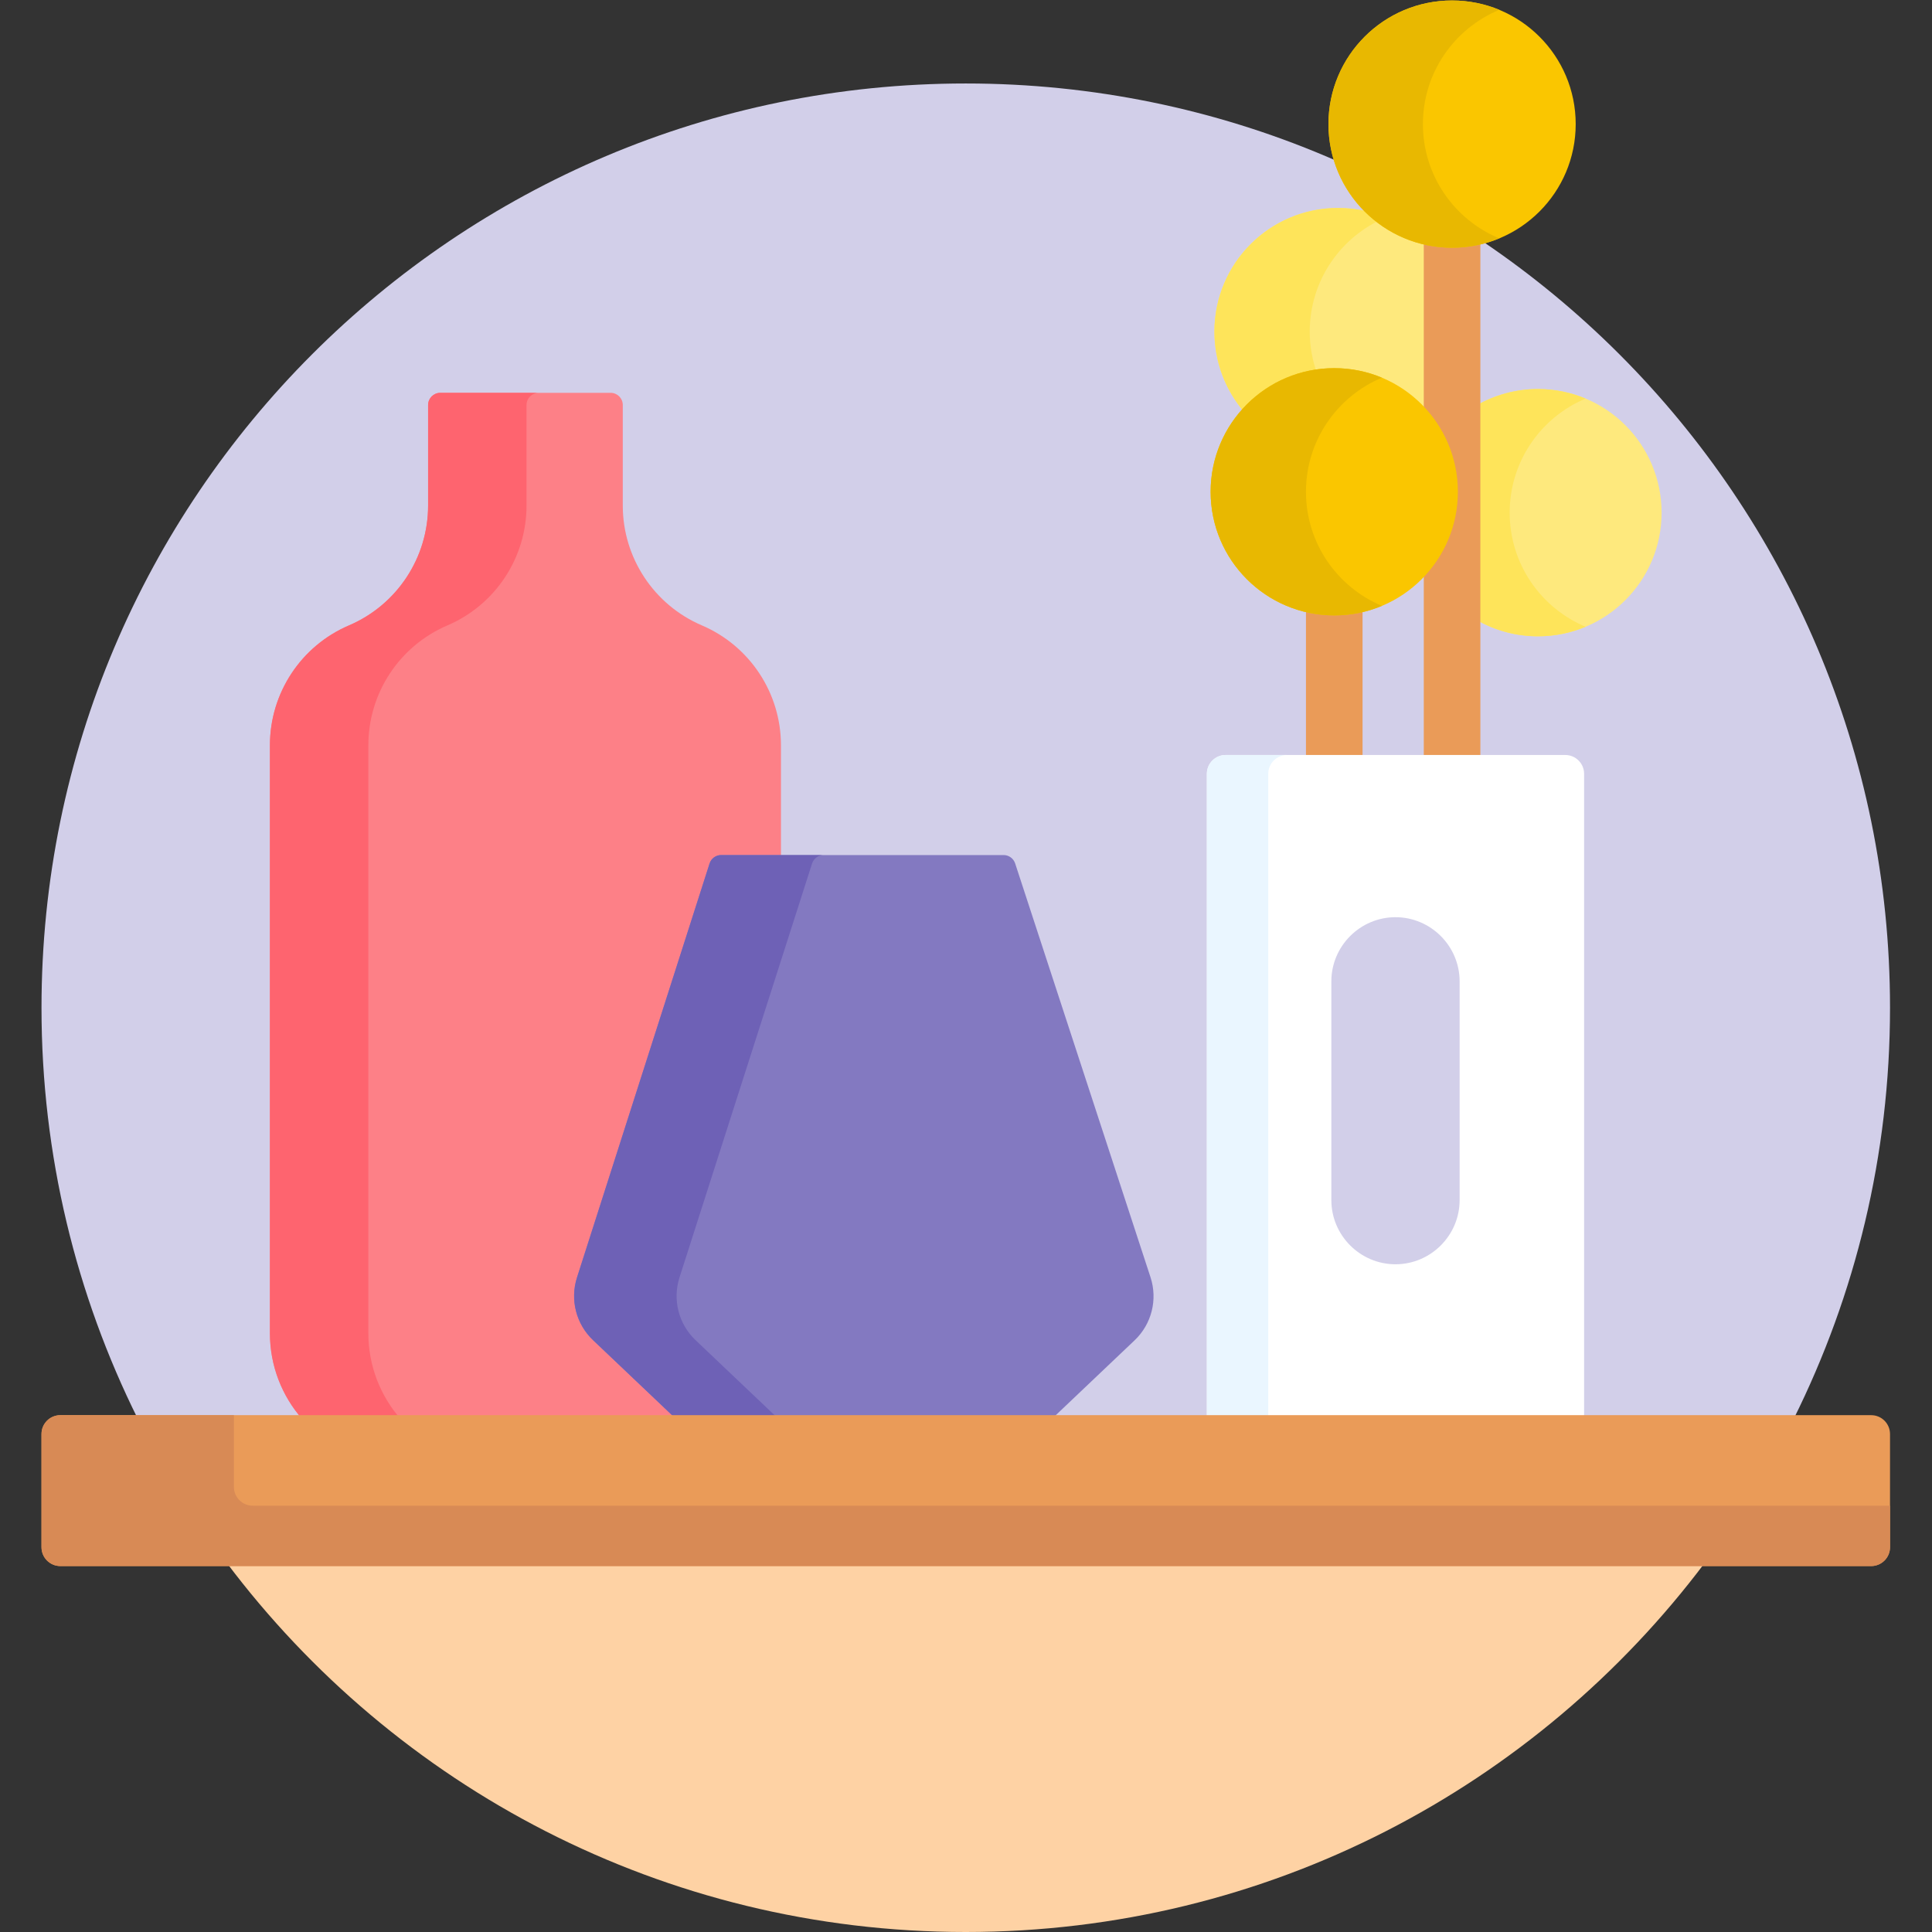
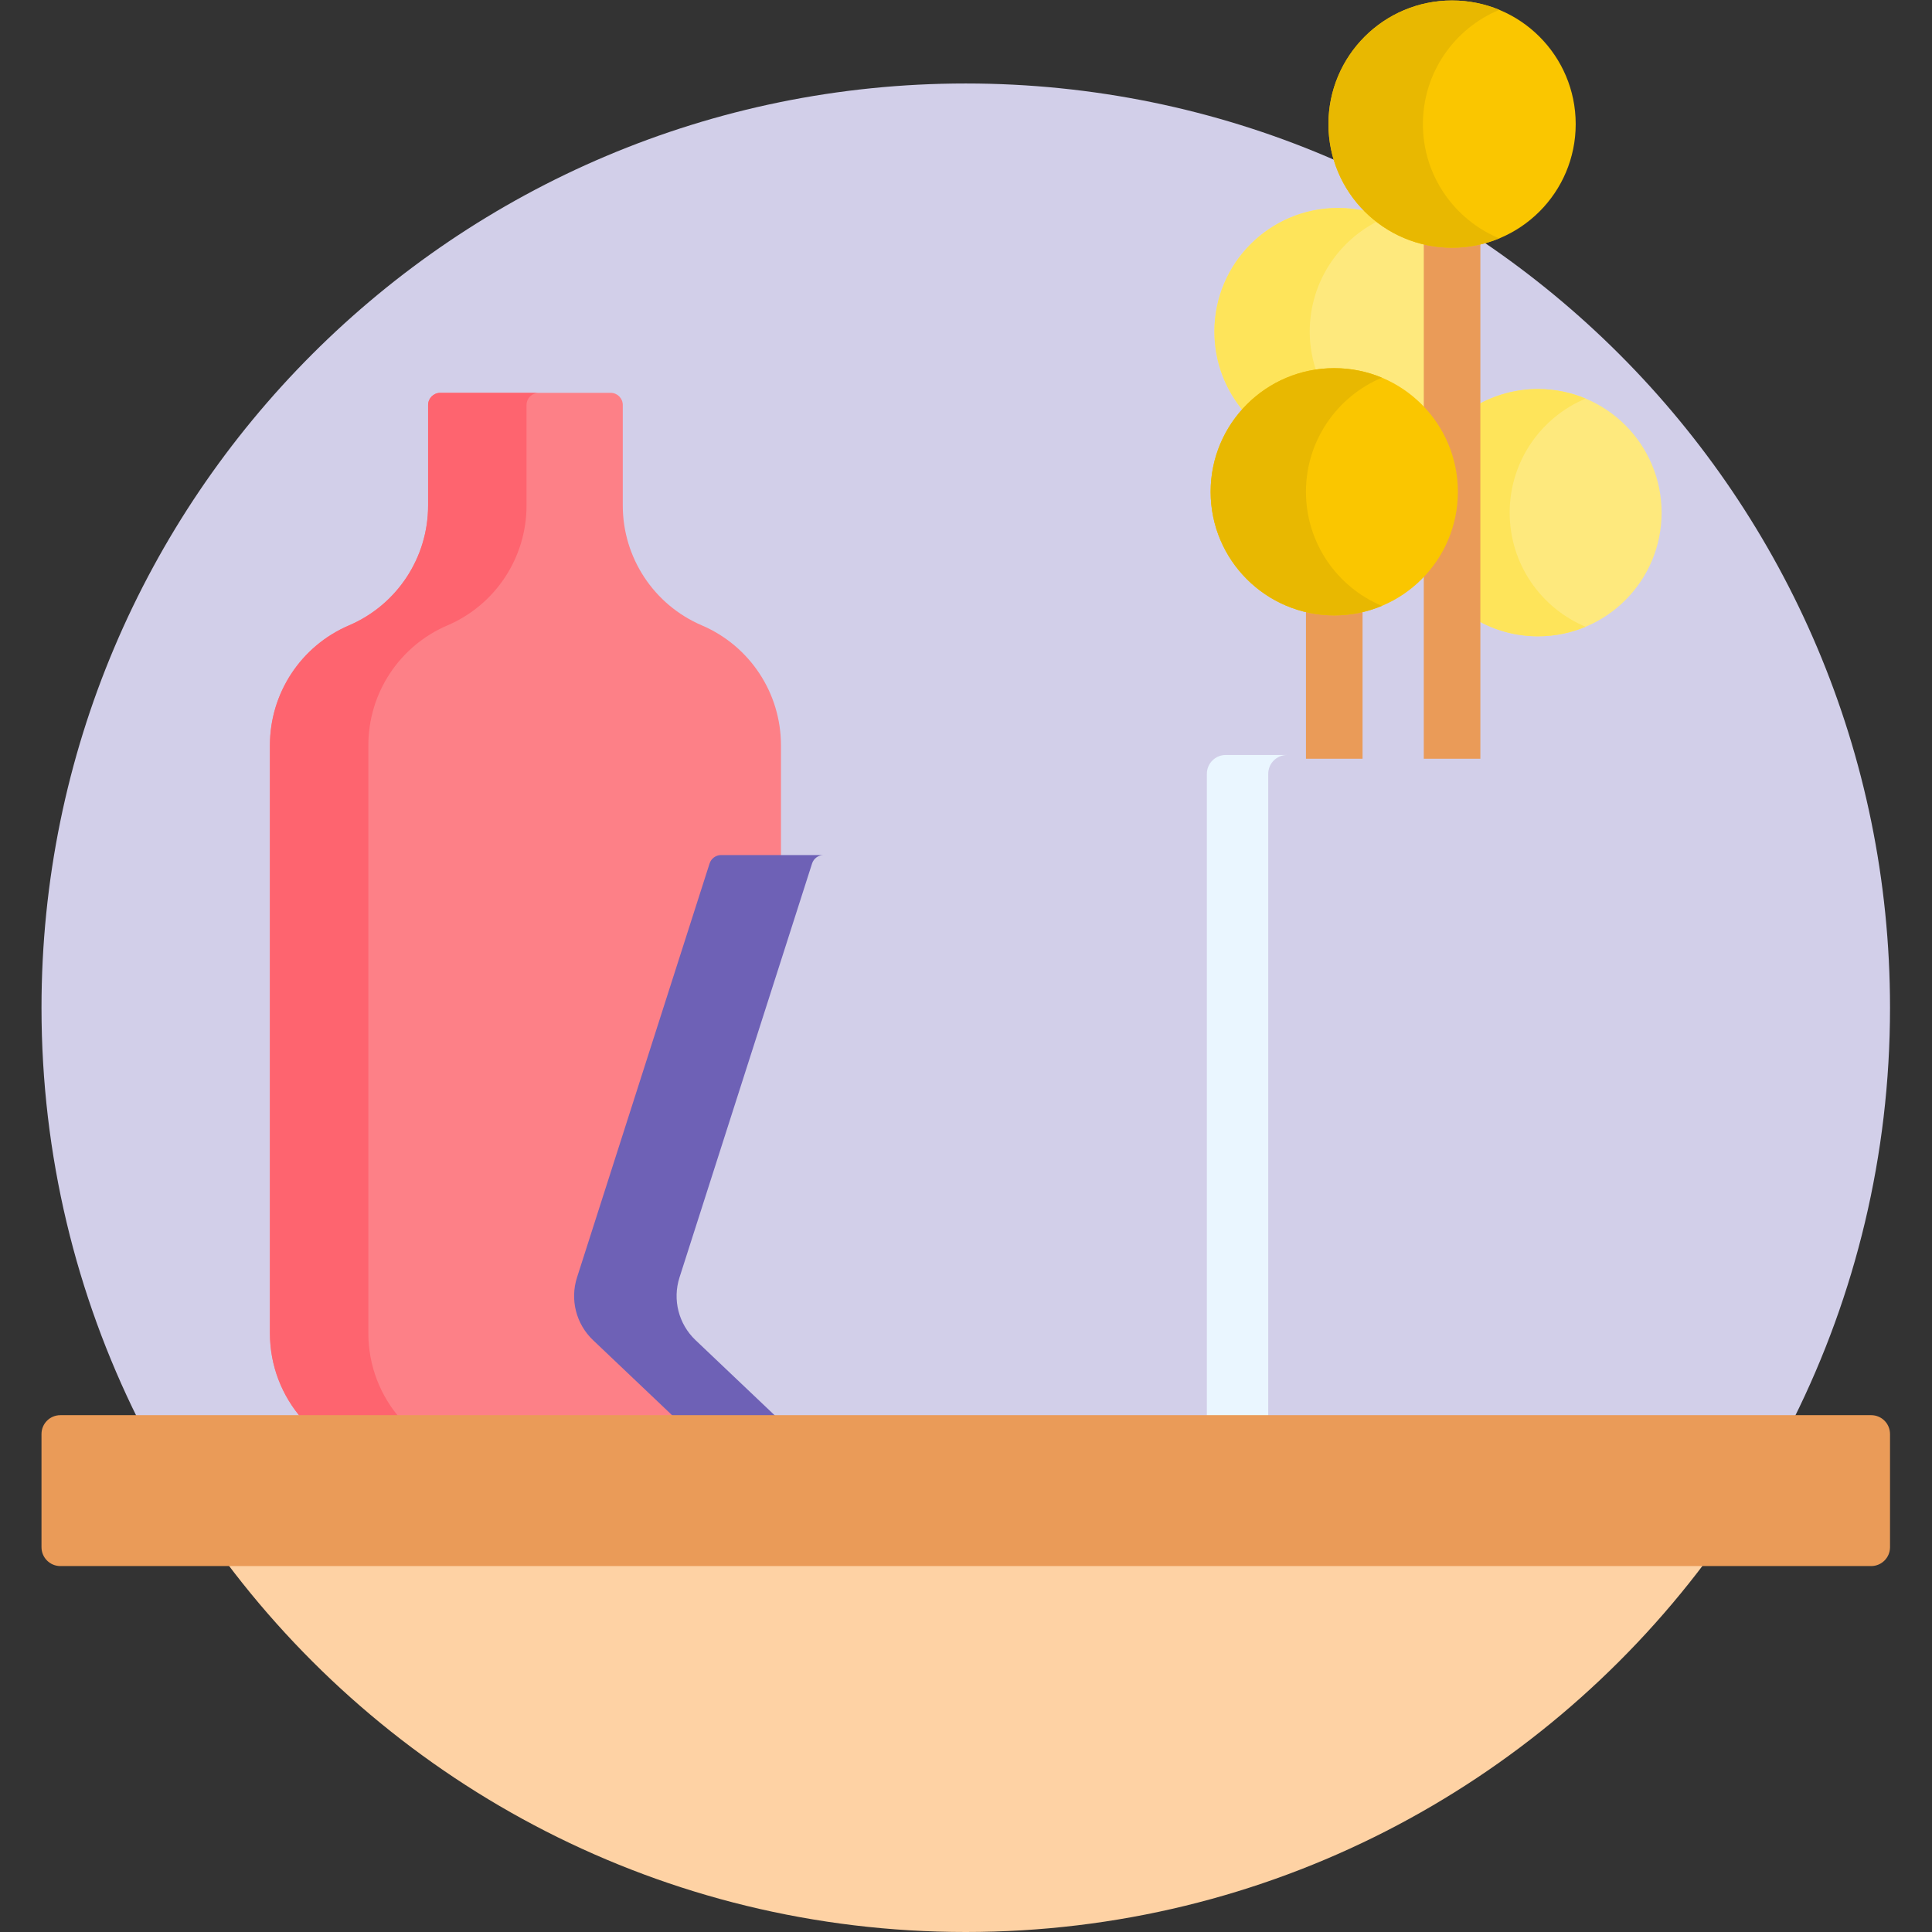
<svg xmlns="http://www.w3.org/2000/svg" version="1.1" id="svg11580" xml:space="preserve" width="682.667" height="682.667" viewBox="0 0 682.667 682.667">
  <rect x="0" y="0" width="682.667" height="682.667" fill="#333333" stroke="none" />
  <defs id="defs11584">
    <clipPath clipPathUnits="userSpaceOnUse" id="clipPath11594">
      <path d="M 0,512 H 512 V 0 H 0 Z" id="path11592" />
    </clipPath>
  </defs>
  <g id="g11586" transform="matrix(1.333,0,0,-1.333,0,682.667)">
    <g id="g11588">
      <g id="g11590" clip-path="url(#clipPath11594)">
        <g id="g11596" transform="translate(475.458,136)">
          <path d="m 0,0 c 16.338,32.832 25.542,69.838 25.542,109 0,135.31 -109.69,245 -245,245 -135.31,0 -245,-109.69 -245,-245 0,-39.162 9.204,-76.168 25.542,-109 z" style="fill:#d2cfe9;fill-opacity:1;fill-rule:nonzero;stroke:none" id="path11598" />
        </g>
        <g id="g11600" transform="translate(407.681,409)">
          <path d="m 0,0 c -5.923,0 -11.475,-1.58 -16.27,-4.328 v -56.883 c 4.795,-2.748 10.347,-4.328 16.27,-4.328 18.099,0 32.77,14.672 32.77,32.769 C 32.77,-14.672 18.099,0 0,0" style="fill:#fee97d;fill-opacity:1;fill-rule:nonzero;stroke:none" id="path11602" />
        </g>
        <g id="g11604" transform="translate(400.181,376.231)">
          <path d="M 0,0 C 0,13.619 8.31,25.296 20.135,30.242 16.246,31.868 11.979,32.77 7.5,32.77 1.577,32.77 -3.975,31.189 -8.77,28.441 v -56.882 c 4.795,-2.748 10.347,-4.329 16.27,-4.329 4.479,0 8.746,0.901 12.635,2.528 C 8.31,-25.296 0,-13.619 0,0" style="fill:#fee45a;fill-opacity:1;fill-rule:nonzero;stroke:none" id="path11606" />
        </g>
        <g id="g11608" transform="translate(353.681,413.539)">
          <path d="m 0,0 c 8.774,0 16.945,-3.506 23.006,-9.873 l 1.724,-1.812 V 33.277 C 18.762,39.547 10.341,43.461 1,43.461 c -18.098,0 -32.77,-14.672 -32.77,-32.77 0,-8.195 3.016,-15.681 7.989,-21.427 C -17.956,-4.158 -9.457,0 0,0" style="fill:#fee97d;fill-opacity:1;fill-rule:nonzero;stroke:none" id="path11610" />
        </g>
        <g id="g11612" transform="translate(349.106,413.205)">
          <path d="m 0,0 c -1.232,3.447 -1.925,7.153 -1.925,11.025 0,13.62 8.31,25.296 20.135,30.243 -3.889,1.626 -8.156,2.527 -12.635,2.527 -18.097,0 -32.769,-14.672 -32.769,-32.77 0,-8.195 3.015,-15.681 7.988,-21.427 C -14.338,-4.905 -7.603,-1.102 0,0" style="fill:#fee45a;fill-opacity:1;fill-rule:nonzero;stroke:none" id="path11614" />
        </g>
        <g id="g11616" transform="translate(180.757,136)">
          <path d="m 0,0 -22.812,21.667 c -4.163,3.951 -5.72,10.038 -3.97,15.504 l 35.14,109.733 c 0.288,0.895 1.111,1.495 2.049,1.495 h 15.848 v 30.188 c 0,13.831 -8.247,26.328 -20.964,31.767 -12.717,5.439 -20.965,17.937 -20.965,31.767 v 26.653 c 0,1.782 -1.443,3.226 -3.224,3.226 h -45.155 c -1.781,0 -3.225,-1.444 -3.225,-3.226 v -26.653 c 0,-13.83 -8.248,-26.328 -20.964,-31.767 h -10e-4 c -12.716,-5.439 -20.964,-17.936 -20.964,-31.767 V 22.725 c 0,-8.704 3.226,-16.65 8.537,-22.725 z" style="fill:#fd8087;fill-opacity:1;fill-rule:nonzero;stroke:none" id="path11618" />
        </g>
        <g id="g11620" transform="translate(97.642,314.587)">
          <path d="m 0,0 c 0,13.831 8.248,26.328 20.965,31.767 12.716,5.439 20.964,17.937 20.964,31.767 v 26.654 c 0,1.781 1.444,3.225 3.225,3.225 H 19.062 c -1.781,0 -3.225,-1.444 -3.225,-3.225 V 63.534 c 0,-13.83 -8.248,-26.328 -20.964,-31.767 H -5.128 C -17.844,26.328 -26.092,13.831 -26.092,0 v -155.862 c 0,-8.704 3.226,-16.65 8.537,-22.725 H 8.537 C 3.226,-172.512 0,-164.566 0,-155.862 Z" style="fill:#fe646f;fill-opacity:1;fill-rule:nonzero;stroke:none" id="path11622" />
        </g>
        <g id="g11624" transform="translate(384.911,447.461)">
          <path d="m 0,0 c -2.584,0 -5.094,0.317 -7.5,0.902 v -137.363 h 15 V 0.902 C 5.094,0.317 2.584,0 0,0" style="fill:#ea9b58;fill-opacity:1;fill-rule:nonzero;stroke:none" id="path11626" />
        </g>
        <g id="g11628" transform="translate(417.681,479.231)">
          <path d="m 0,0 c 0,-18.099 -14.672,-32.77 -32.77,-32.77 -18.098,0 -32.769,14.671 -32.769,32.77 0,18.098 14.671,32.77 32.769,32.77 C -14.672,32.77 0,18.098 0,0" style="fill:#fac600;fill-opacity:1;fill-rule:nonzero;stroke:none" id="path11630" />
        </g>
        <g id="g11632" transform="translate(377.181,479.231)">
          <path d="M 0,0 C 0,13.663 8.364,25.369 20.25,30.287 16.393,31.884 12.165,32.77 7.73,32.77 -10.367,32.77 -25.039,18.098 -25.039,0 c 0,-18.098 14.672,-32.77 32.769,-32.77 4.435,0 8.663,0.886 12.52,2.483 C 8.364,-25.369 0,-13.663 0,0" style="fill:#e8b801;fill-opacity:1;fill-rule:nonzero;stroke:none" id="path11634" />
        </g>
        <g id="g11636" transform="translate(353.681,350)">
          <path d="M 0,0 C -2.584,0 -5.094,0.317 -7.5,0.902 V -39 h 15 V 0.902 C 5.094,0.317 2.584,0 0,0" style="fill:#ea9b58;fill-opacity:1;fill-rule:nonzero;stroke:none" id="path11638" />
        </g>
        <g id="g11640" transform="translate(386.45,381.769)">
          <path d="m 0,0 c 0,-18.098 -14.671,-32.77 -32.77,-32.77 -18.097,0 -32.769,14.672 -32.769,32.77 0,18.099 14.672,32.77 32.769,32.77 C -14.671,32.77 0,18.099 0,0" style="fill:#fac600;fill-opacity:1;fill-rule:nonzero;stroke:none" id="path11642" />
        </g>
        <g id="g11644" transform="translate(346.181,381.769)">
          <path d="M 0,0 C 0,13.619 8.31,25.296 20.135,30.242 16.246,31.869 11.979,32.77 7.5,32.77 -10.598,32.77 -25.27,18.098 -25.27,0 c 0,-18.098 14.672,-32.77 32.77,-32.77 4.479,0 8.746,0.902 12.635,2.528 C 8.31,-25.296 0,-13.619 0,0" style="fill:#e8b801;fill-opacity:1;fill-rule:nonzero;stroke:none" id="path11646" />
        </g>
        <g id="g11648" transform="translate(386.911,194)">
-           <path d="m 0,0 c 0,-9.35 -7.65,-17 -17,-17 -9.35,0 -17,7.65 -17,17 v 58 c 0,9.35 7.65,17 17,17 9.35,0 17,-7.65 17,-17 z m 28,118 h -90 c -2.762,0 -5,-2.238 -5,-5 V -58 H 33 v 171 c 0,2.762 -2.238,5 -5,5" style="fill:#ffffff;fill-opacity:1;fill-rule:nonzero;stroke:none" id="path11650" />
-         </g>
+           </g>
        <g id="g11652" transform="translate(341.181,312)">
          <path d="m 0,0 h -16.27 c -2.761,0 -5,-2.238 -5,-5 V -176 H -5 V -5 c 0,2.762 2.238,5 5,5" style="fill:#eaf6ff;fill-opacity:1;fill-rule:nonzero;stroke:none" id="path11654" />
        </g>
        <g id="g11656" transform="translate(179.196,136)">
-           <path d="m 0,0 h 99.617 l 21.943,20.839 c 4.513,4.287 6.157,10.79 4.221,16.707 L 89.897,147.252 c -0.433,1.325 -1.669,2.222 -3.065,2.222 H 11.968 c -1.404,0 -2.645,-0.907 -3.072,-2.242 L -26.245,37.499 c -1.888,-5.895 -0.235,-12.35 4.252,-16.611 z" style="fill:#8379c1;fill-opacity:1;fill-rule:nonzero;stroke:none" id="path11658" />
-         </g>
+           </g>
        <g id="g11660" transform="translate(180.118,173.499)">
          <path d="m 0,0 35.142,109.733 c 0.426,1.335 1.669,2.242 3.071,2.242 H 11.046 c -1.402,0 -2.645,-0.907 -3.072,-2.242 L -27.167,0 c -1.888,-5.895 -0.235,-12.35 4.252,-16.611 L -0.922,-37.499 H 26.246 L 4.253,-16.611 C -0.235,-12.35 -1.888,-5.895 0,0" style="fill:#6e61b6;fill-opacity:1;fill-rule:nonzero;stroke:none" id="path11662" />
        </g>
        <g id="g11664" transform="translate(59.989,98)">
          <path d="m 0,0 c 44.698,-59.506 115.857,-98 196.011,-98 80.153,0 151.312,38.494 196.01,98 z" style="fill:#fed2a4;fill-opacity:1;fill-rule:nonzero;stroke:none" id="path11666" />
        </g>
        <g id="g11668" transform="translate(496,97)">
          <path d="m 0,0 h -480 c -2.762,0 -5,2.238 -5,5 v 30 c 0,2.762 2.238,5 5,5 H 0 c 2.762,0 5,-2.238 5,-5 V 5 C 5,2.238 2.762,0 0,0" style="fill:#ea9b58;fill-opacity:1;fill-rule:nonzero;stroke:none" id="path11670" />
        </g>
        <g id="g11672" transform="translate(67,113)">
-           <path d="m 0,0 c -2.762,0 -5,2.238 -5,5 v 19 h -46 c -2.762,0 -5,-2.238 -5,-5 v -30 c 0,-2.762 2.238,-5 5,-5 h 480 c 2.762,0 5,2.238 5,5 V 0 Z" style="fill:#d88a55;fill-opacity:1;fill-rule:nonzero;stroke:none" id="path11674" />
-         </g>
+           </g>
      </g>
    </g>
  </g>
</svg>